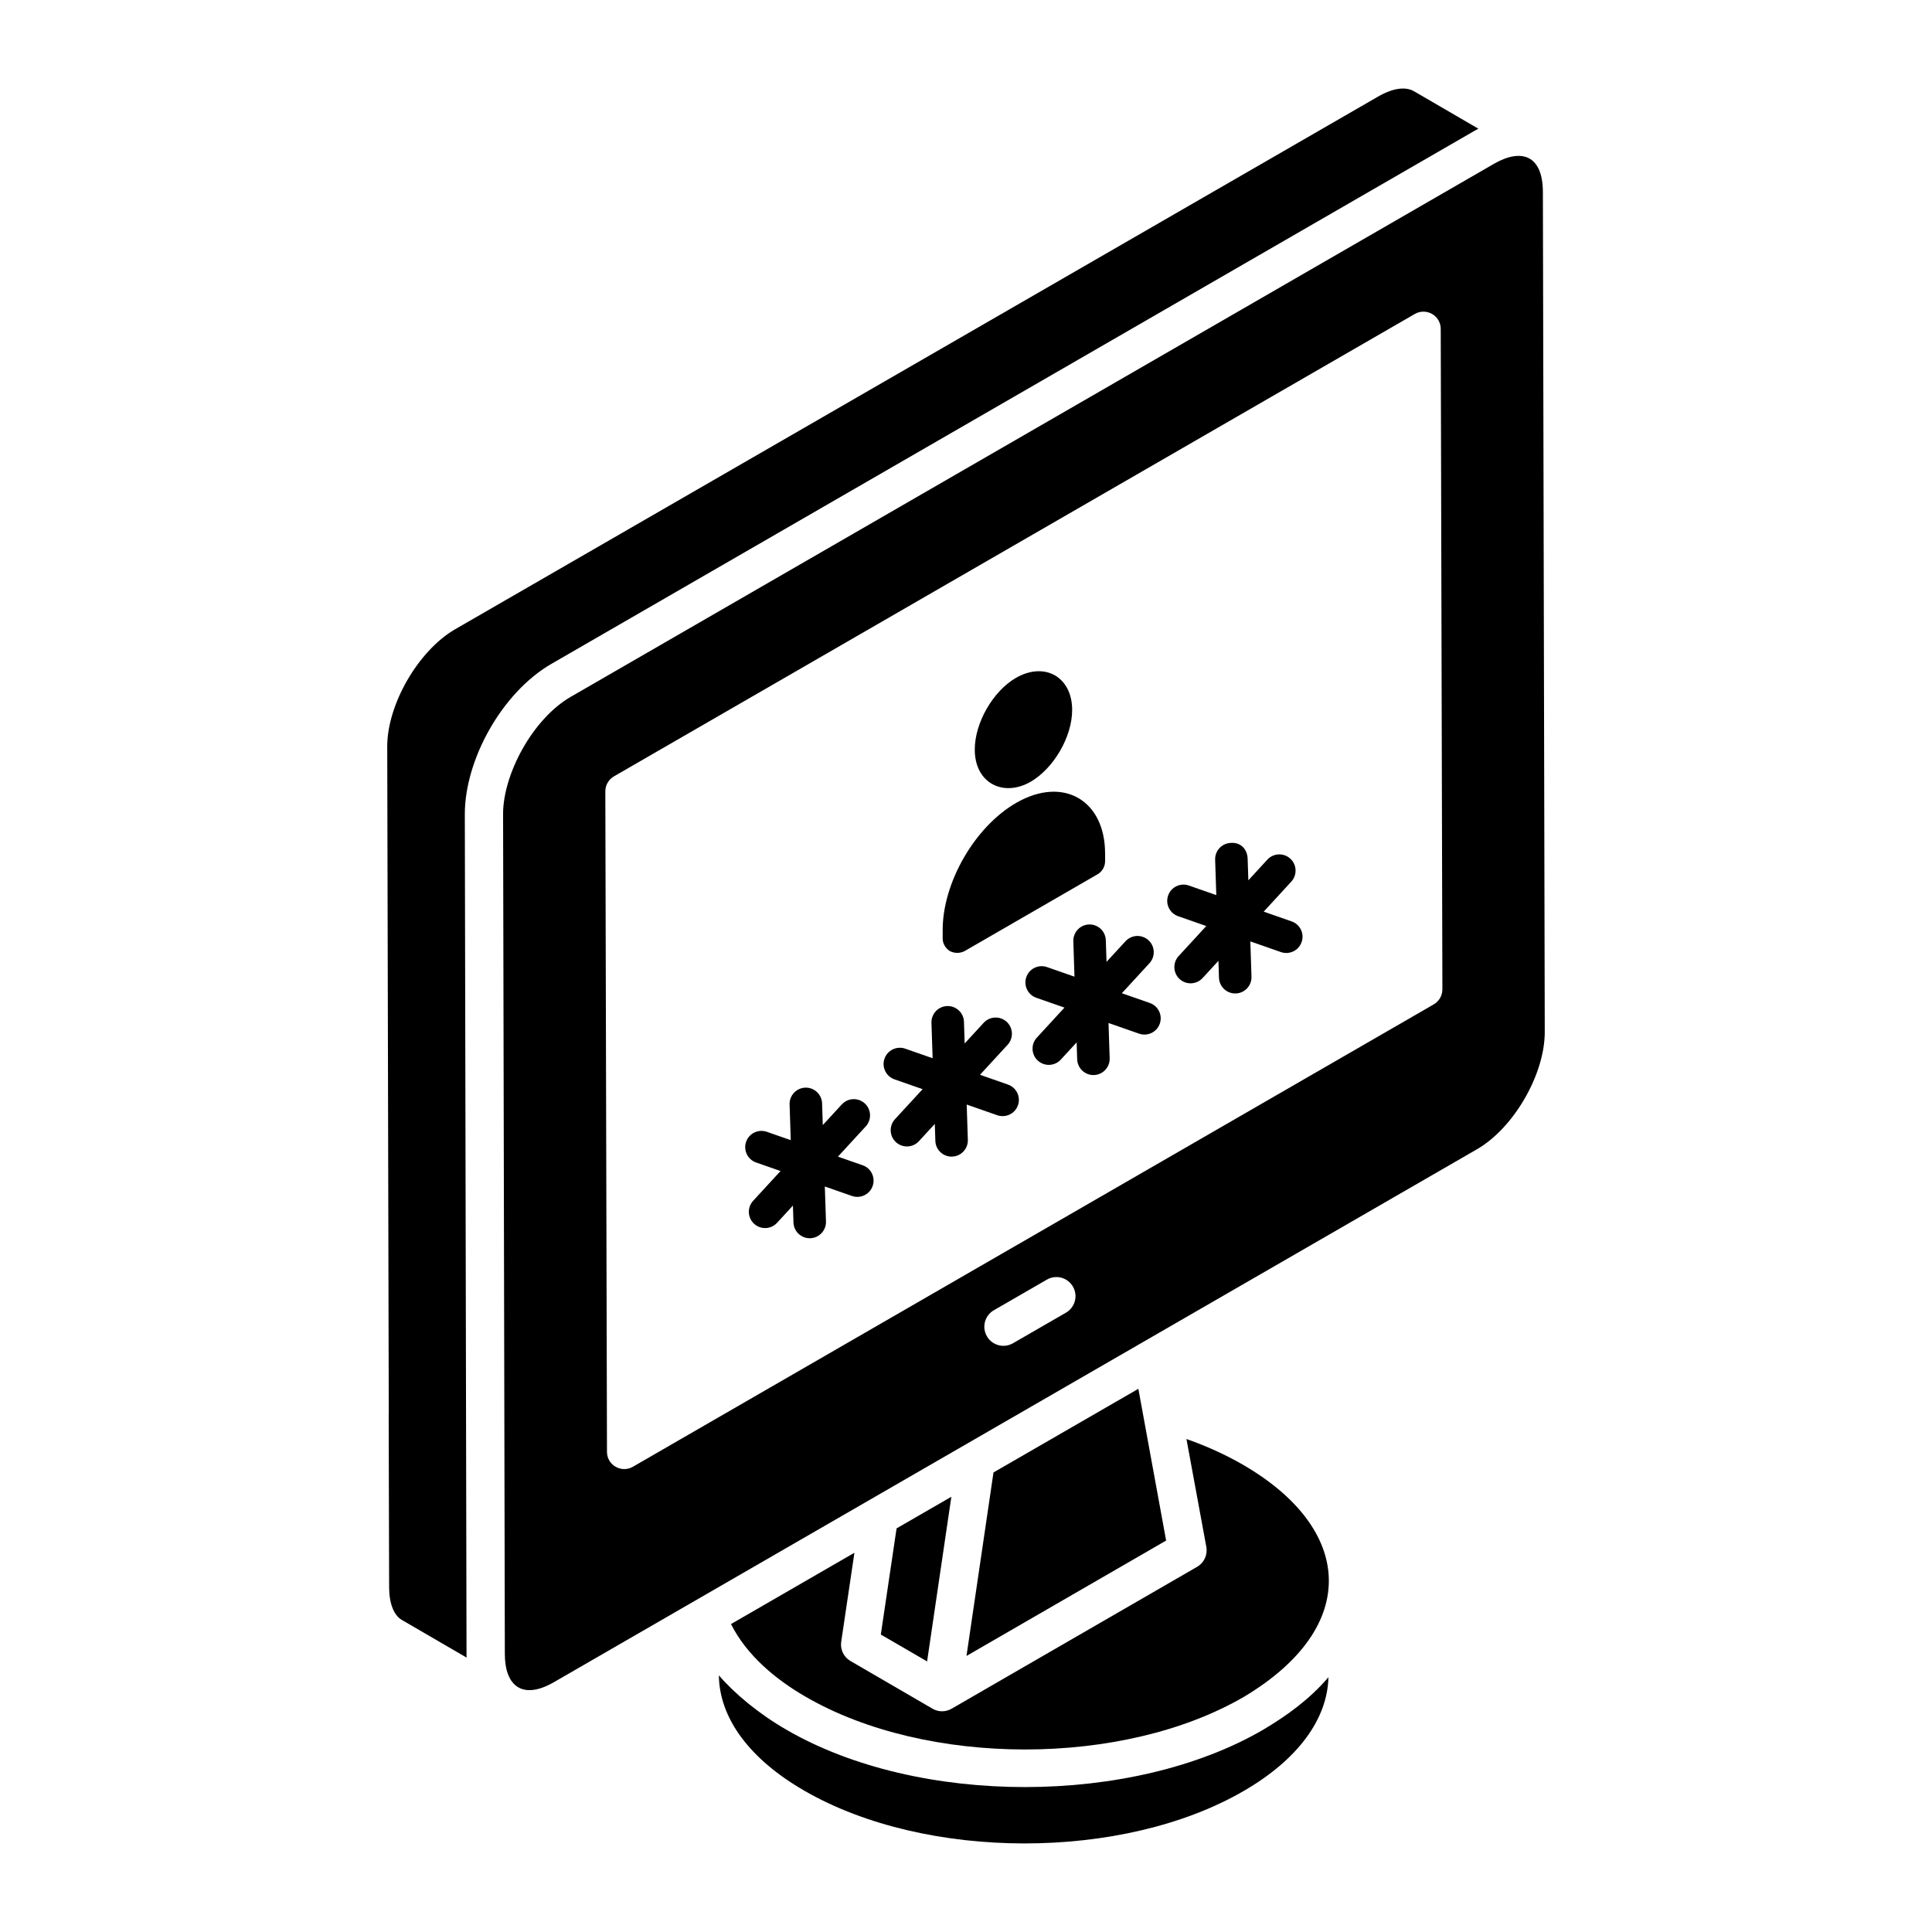
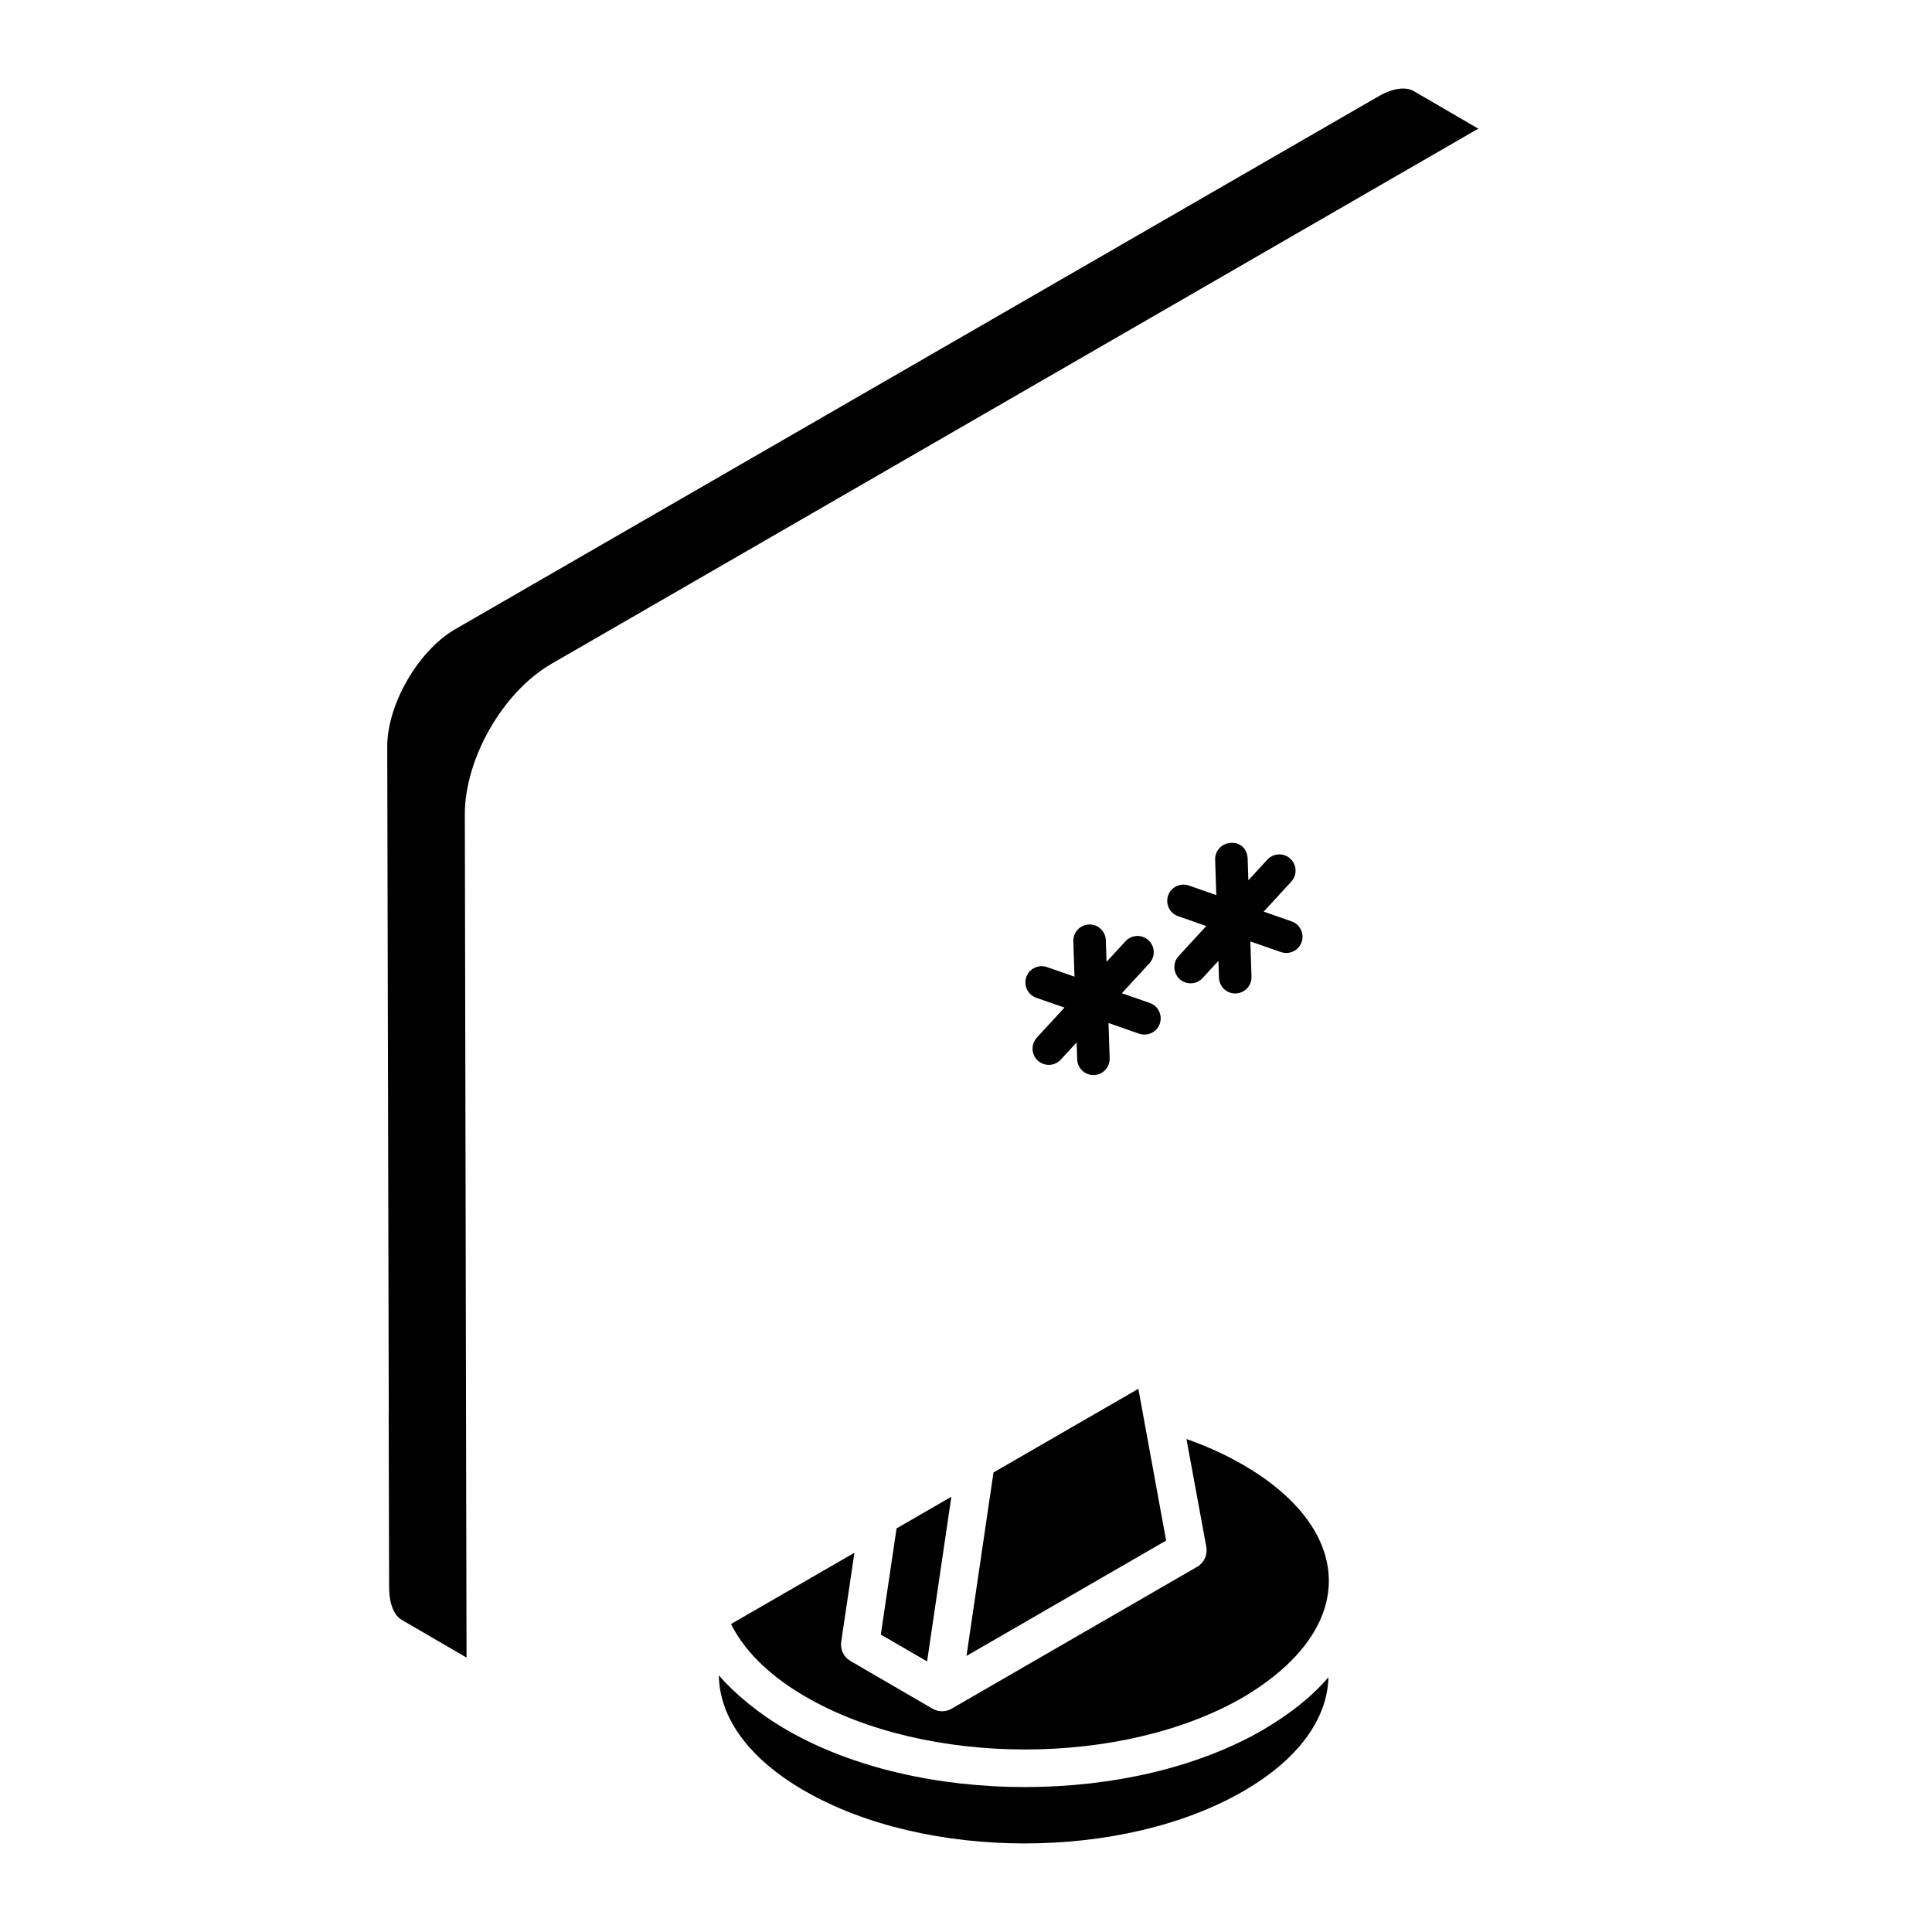
<svg xmlns="http://www.w3.org/2000/svg" fill="#000000" width="800px" height="800px" version="1.1" viewBox="144 144 512 512">
  <g>
    <path d="m473.32 532.13c-4.535-2.621-9.523-4.887-14.898-6.777l5.266 28.586c0.387 2.102-0.594 4.219-2.449 5.293-0.98 0.566-69.383 40.098-65.051 37.594-1.559 0.91-3.504 0.914-5.062-0.004-5.125-2.981-22.828-13.27-21.738-12.637-1.797-1.035-2.766-3.066-2.457-5.113l3.5-23.574c-0.98 0.566-34.82 20.117-32.707 18.895 4.129 8.266 11.867 14.703 19.746 19.242 32.105 18.66 84.25 18.66 116.24 0.012 30.965-18.547 29-44.535-0.387-61.516z" />
    <path d="m445.68 512.05c-1.152 0.664-40.652 23.473-38.395 22.168l-7.156 48.625c0.98-0.566 56.414-32.605 52.906-30.578-0.18-0.98-7.535-41.191-7.356-40.215z" />
    <path d="m381.6 549.04-4.176 28.129 12.266 7.129 6.43-43.641z" />
    <path d="m290.2 319.89 244.56-141.22c0.348-0.191 0.68-0.379 1.027-0.559l-17.07-9.934c-2.301-1.312-5.695-0.805-9.578 1.457l-244.58 141.16c-9.773 5.703-17.996 19.973-17.938 31.156l0.406 176.73h0.008c0 0.051-0.027 0.039-0.031 0.09l0.117 45.781c0 4.356 1.234 7.539 3.394 8.766l17.141 9.965c-0.012-0.285-0.02-0.578-0.02-0.867-0.047-22.836 0.168 82.57-0.453-222.57-0.043-14.422 9.781-32.32 23.016-39.957z" />
    <path d="m478.84 602.35c-34.77 20.281-91.484 20.355-126.45 0.035-7.266-4.18-13.781-9.609-17.879-14.402 0.117 11.371 8.176 22.254 22.738 30.621 32.184 18.559 84.391 18.57 116.36 0.012 14.215-8.234 22.172-18.922 22.441-30.133-5.059 5.891-10.871 10.07-17.211 13.867z" />
-     <path d="m539.83 187.46-244.55 141.19c-10.168 5.863-18.012 20.637-17.957 31.148 0.637 305.14 0.418 199.73 0.465 222.57 0.016 8.441 4.68 12.258 13.062 7.394 36.578-21.129 207.4-119.74 244.55-141.19 9.785-5.648 18.008-19.898 17.977-31.121l-0.496-222.55c-0.02-9.68-5.578-11.766-13.051-7.445zm-113.34 304.41-14.047 8.109c-2.434 1.398-5.523 0.555-6.902-1.852-1.402-2.418-0.574-5.508 1.848-6.906l14.047-8.109c2.418-1.398 5.508-0.566 6.902 1.852 1.398 2.418 0.57 5.508-1.848 6.906zm97.469-81.703-212.24 122.54c-3.047 1.754-6.863-0.449-6.863-3.949l-0.438-175.04c0-1.641 0.867-3.152 2.289-3.977l212.24-122.54c1.41-0.812 3.152-0.812 4.566 0 1.422 0.812 2.297 2.316 2.297 3.949l0.438 175.04c-0.004 1.637-0.867 3.152-2.289 3.977z" />
-     <path d="m417.16 351.16c6.184-3.633 10.973-11.977 10.973-19.008 0-8.758-7.269-12.891-14.914-8.5-6.106 3.555-10.895 11.898-10.895 19.008 0 8.93 7.609 12.668 14.836 8.5z" />
-     <path d="m399.61 396.06 35.316-20.402c1.16-0.695 1.934-2.008 1.934-3.398v-2.086c0-13.969-10.934-20.621-23.492-13.445-11.051 6.336-19.629 21.25-19.551 33.922v2.086c0 1.312 0.773 2.629 1.934 3.324 1.273 0.633 2.656 0.598 3.859 0z" />
-     <path d="m372.62 452.81-6.559-2.289 7.375-8.016c1.605-1.75 1.496-4.473-0.254-6.086-1.75-1.605-4.473-1.496-6.09 0.258l-5.043 5.481-0.188-5.758c-0.074-2.324-1.992-4.164-4.305-4.164-0.043 0-0.094 0-0.141 0.004-2.371 0.074-4.238 2.066-4.164 4.445l0.309 9.473-6.348-2.219c-2.246-0.781-4.703 0.402-5.484 2.644-0.789 2.246 0.395 4.703 2.641 5.488l6.481 2.266-7.262 7.894c-1.605 1.75-1.496 4.473 0.254 6.086 1.766 1.613 4.488 1.488 6.09-0.258l4.199-4.566 0.148 4.492c0.074 2.324 1.992 4.164 4.305 4.164 0.043 0 0.094 0 0.145-0.004 2.371-0.078 4.238-2.066 4.164-4.445l-0.305-9.266 7.191 2.512c2.207 0.77 4.695-0.367 5.484-2.644 0.789-2.25-0.398-4.707-2.644-5.492z" />
-     <path d="m411.12 431.42-7.41-2.59 7.32-7.953c1.605-1.75 1.496-4.473-0.25-6.086-1.758-1.602-4.473-1.496-6.09 0.258l-5.043 5.481-0.188-5.754c-0.074-2.324-1.992-4.164-4.305-4.164-0.043 0-0.094 0-0.145 0.004-2.371 0.074-4.238 2.062-4.164 4.445l0.309 9.383-7.269-2.539c-2.246-0.773-4.703 0.406-5.484 2.644-0.793 2.246 0.395 4.703 2.641 5.488l7.457 2.606-7.324 7.957c-1.605 1.75-1.496 4.473 0.254 6.086 1.766 1.617 4.488 1.488 6.09-0.258l4.211-4.574 0.148 4.5c0.074 2.324 1.992 4.164 4.305 4.164 0.043 0 0.094 0 0.141-0.004 2.371-0.078 4.238-2.066 4.164-4.445l-0.305-9.348 8.102 2.828c0.473 0.164 0.949 0.238 1.422 0.238 1.781 0 3.449-1.109 4.062-2.883 0.785-2.242-0.402-4.695-2.648-5.484z" />
    <path d="m448.71 409.8-7.406-2.586 7.316-7.953c1.605-1.75 1.496-4.473-0.254-6.086-1.758-1.602-4.465-1.496-6.09 0.258l-5.035 5.473-0.188-5.746c-0.078-2.328-1.992-4.168-4.305-4.168-0.043 0-0.094 0-0.141 0.004-2.371 0.074-4.238 2.062-4.164 4.441l0.305 9.391-7.277-2.539c-2.238-0.781-4.711 0.402-5.484 2.644-0.789 2.246 0.395 4.703 2.641 5.488l7.465 2.606-7.32 7.957c-1.605 1.75-1.496 4.473 0.254 6.086 1.762 1.609 4.484 1.488 6.09-0.258l4.203-4.566 0.145 4.488c0.078 2.328 1.992 4.168 4.305 4.168 0.043 0 0.094 0 0.141-0.004 2.371-0.074 4.238-2.062 4.164-4.441l-0.305-9.352 8.102 2.828c2.219 0.773 4.699-0.375 5.484-2.644 0.785-2.246-0.398-4.703-2.644-5.488z" />
    <path d="m486.3 388.18-7.406-2.586 7.312-7.953c1.605-1.75 1.496-4.473-0.254-6.086-1.758-1.605-4.473-1.496-6.09 0.258l-5.035 5.477-0.188-5.746c-0.074-2.375-1.766-4.387-4.449-4.164-2.371 0.074-4.238 2.062-4.164 4.441l0.305 9.391-7.277-2.543c-2.246-0.773-4.711 0.402-5.484 2.644-0.789 2.246 0.395 4.703 2.641 5.488l7.465 2.606-7.32 7.961c-1.605 1.75-1.496 4.473 0.25 6.086 1.766 1.617 4.488 1.488 6.09-0.258l4.203-4.57 0.145 4.484c0.074 2.328 1.992 4.168 4.305 4.168 0.043 0 0.094 0 0.145-0.004 2.371-0.074 4.238-2.062 4.164-4.441l-0.305-9.352 8.102 2.828c2.215 0.77 4.695-0.371 5.484-2.644 0.797-2.242-0.391-4.699-2.637-5.484z" />
  </g>
</svg>